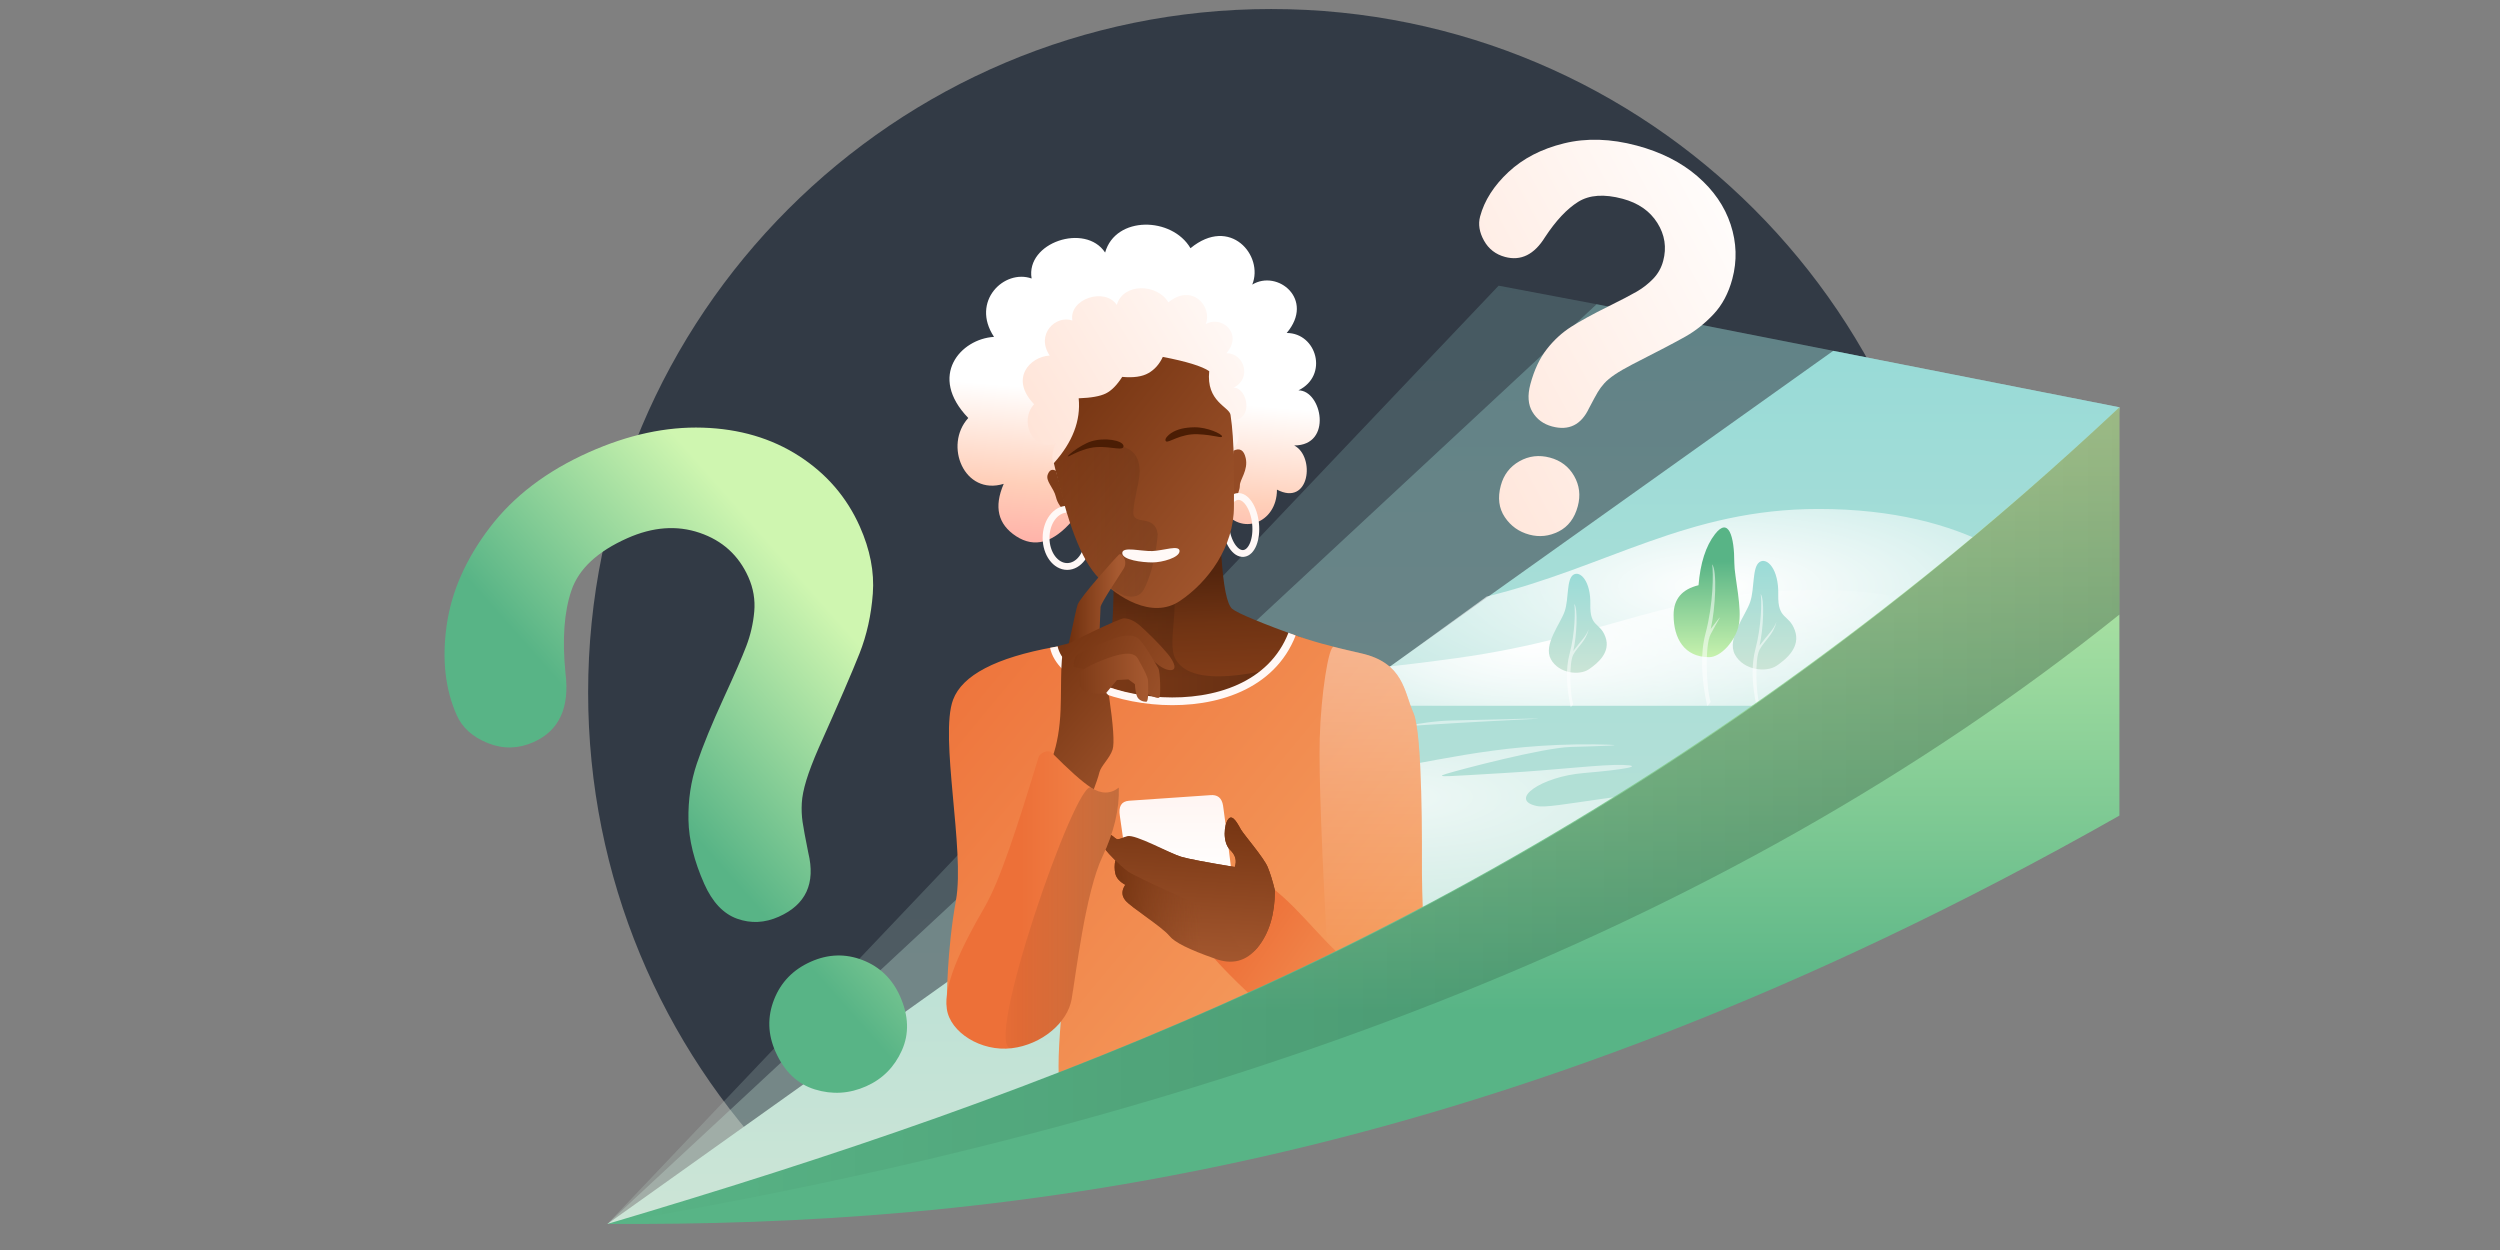
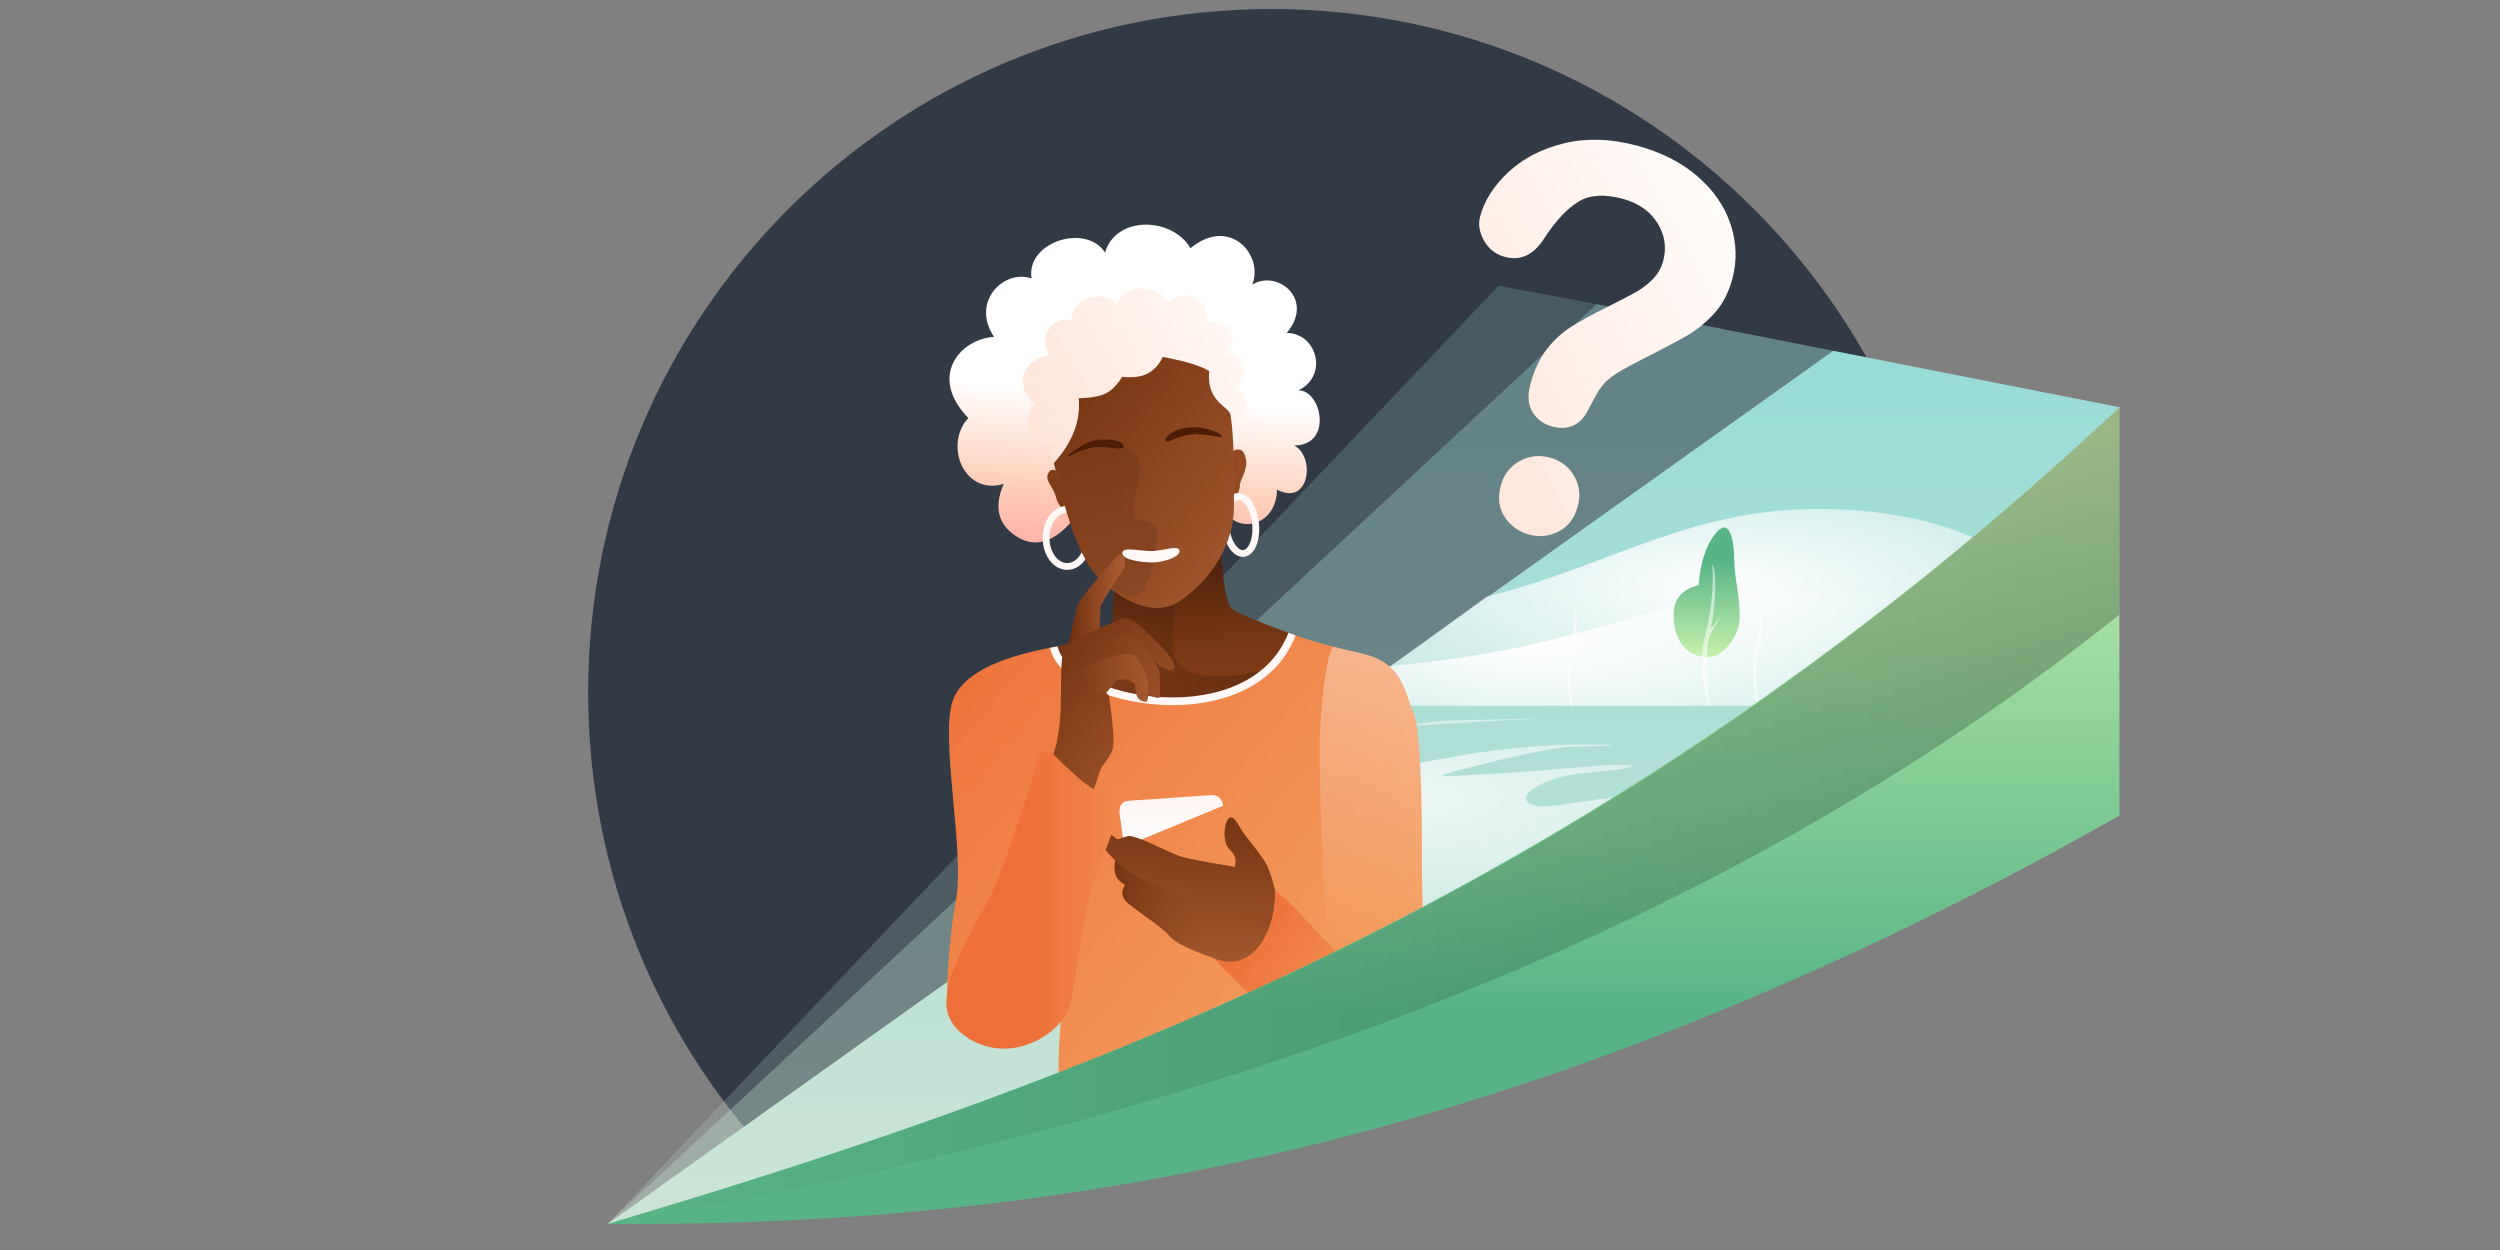
<svg xmlns="http://www.w3.org/2000/svg" width="1440" height="720" version="1.1">
  <rect width="100%" height="100%" fill="#808080" stroke="none" />
  <title>36 questions to ask - Header</title>
  <defs>
    <linearGradient x1="46.71%" y1="-8.11%" x2="46.71%" y2="104.83%" id="a">
      <stop stop-color="#94DAD7" offset="0%" />
      <stop stop-color="#CFE5D6" offset="100%" />
    </linearGradient>
    <linearGradient x1="46.71%" y1="-8.11%" x2="46.71%" y2="104.83%" id="b">
      <stop stop-color="#94DAD7" offset="0%" />
      <stop stop-color="#CFE5D6" offset="100%" />
    </linearGradient>
    <linearGradient x1="46.71%" y1="-8.11%" x2="46.71%" y2="104.83%" id="c">
      <stop stop-color="#94DAD7" offset="0%" />
      <stop stop-color="#CFE5D6" offset="100%" />
    </linearGradient>
    <radialGradient cx="50.85%" cy="39.17%" fx="50.85%" fy="39.17%" r="106.62%" gradientTransform="translate(0.508,0.392),scale(0.263,1),rotate(90),scale(1,2.951),translate(-0.508,-0.392)" id="d">
      <stop stop-color="#FFF" offset="0%" />
      <stop stop-color="#FFF" stop-opacity="0" offset="100%" />
    </radialGradient>
    <radialGradient cx="50.85%" cy="39.17%" fx="50.85%" fy="39.17%" r="106.62%" gradientTransform="translate(0.508,0.392),scale(0.113,1),rotate(90),scale(1,2.951),translate(-0.508,-0.392)" id="e">
      <stop stop-color="#FFF" offset="0%" />
      <stop stop-color="#FFF" stop-opacity="0" offset="100%" />
    </radialGradient>
    <radialGradient cx="50.85%" cy="39.17%" fx="50.85%" fy="39.17%" r="106.62%" gradientTransform="translate(0.508,0.392),scale(0.321,1),rotate(90),scale(1,2.951),translate(-0.508,-0.392)" id="f">
      <stop stop-color="#FFF" offset="0%" />
      <stop stop-color="#FFF" stop-opacity="0" offset="100%" />
    </radialGradient>
    <linearGradient x1="46.71%" y1="-8.11%" x2="46.71%" y2="104.83%" id="g">
      <stop stop-color="#94DAD7" offset="0%" />
      <stop stop-color="#CFE5D6" offset="100%" />
    </linearGradient>
    <linearGradient x1="46.71%" y1="-8.11%" x2="46.71%" y2="104.83%" id="h">
      <stop stop-color="#94DAD7" offset="0%" />
      <stop stop-color="#CFE5D6" offset="100%" />
    </linearGradient>
    <linearGradient x1="70.16%" y1="104.77%" x2="70.16%" y2="-37.61%" id="i">
      <stop stop-color="#CFF6B0" offset="0%" />
      <stop stop-color="#58B486" offset="51.13%" />
      <stop stop-color="#58B486" offset="100%" />
    </linearGradient>
    <linearGradient x1="90.97%" y1="72.56%" x2="87.38%" y2="9.69%" id="j">
      <stop stop-color="#813C18" offset="0%" />
      <stop stop-color="#6F3313" offset="52.35%" />
      <stop stop-color="#54250D" offset="100%" />
    </linearGradient>
    <linearGradient x1="262.81%" y1="75.99%" x2="0%" y2="75.99%" id="k">
      <stop stop-color="#000" offset="0%" />
      <stop stop-color="#000" stop-opacity="0" offset="100%" />
    </linearGradient>
    <linearGradient x1="111.96%" y1="99.91%" x2="-9.77%" y2="3.97%" id="l">
      <stop stop-color="#F7A969" offset="0%" />
      <stop stop-color="#ED7038" offset="100%" />
    </linearGradient>
    <linearGradient x1="26.54%" y1="87.29%" x2="26.54%" y2="-36.17%" id="m">
      <stop stop-color="#FFF" stop-opacity="0" offset="0%" />
      <stop stop-color="#FFF" offset="100%" />
    </linearGradient>
    <linearGradient x1="111.96%" y1="86.89%" x2="8.72%" y2="26.12%" id="n">
      <stop stop-color="#F7A969" offset="0%" />
      <stop stop-color="#ED7038" offset="100%" />
    </linearGradient>
    <linearGradient x1="50%" y1="0%" x2="50%" y2="100%" id="o">
      <stop stop-color="#FFF5F2" offset="0%" />
      <stop stop-color="#FFF" offset="100%" />
    </linearGradient>
    <linearGradient x1="32.99%" y1="-13.58%" x2="25.98%" y2="104.29%" id="p">
      <stop stop-color="#723210" offset="0%" />
      <stop stop-color="#A75A31" offset="100%" />
    </linearGradient>
    <linearGradient x1="-3.14%" y1="46.51%" x2="56.62%" y2="47.8%" id="q">
      <stop stop-color="#723210" offset="0%" />
      <stop stop-color="#8F4721" stop-opacity="0" offset="100%" />
    </linearGradient>
    <linearGradient x1="32.99%" y1="-6.44%" x2="25.98%" y2="98.19%" id="r">
      <stop stop-color="#723210" offset="0%" />
      <stop stop-color="#A75A31" offset="100%" />
    </linearGradient>
    <linearGradient x1="-42.09%" y1="198.16%" x2="-26.91%" y2="46.39%" id="s">
      <stop stop-color="#0F4565" offset="0%" />
      <stop stop-color="#FF7F8C" offset="48.98%" />
      <stop stop-color="#FFCFB9" offset="80.88%" />
      <stop stop-color="#FFF" offset="100%" />
    </linearGradient>
    <linearGradient x1="-91.22%" y1="108.72%" x2="121.43%" y2="3.41%" id="t">
      <stop stop-color="#FFCFB9" offset="0%" />
      <stop stop-color="#FFF" offset="100%" />
    </linearGradient>
    <linearGradient x1="15.46%" y1="-5.67%" x2="103.15%" y2="94.62%" id="u">
      <stop stop-color="#723210" offset="0%" />
      <stop stop-color="#A75A31" offset="100%" />
    </linearGradient>
    <linearGradient x1="176.22%" y1="75.99%" x2="0%" y2="75.99%" id="v">
      <stop stop-color="#000" offset="0%" />
      <stop stop-color="#000" stop-opacity="0" offset="100%" />
    </linearGradient>
    <linearGradient x1="7.37%" y1="118.53%" x2="83.75%" y2="118.53%" id="w">
      <stop stop-color="#723210" offset="0%" />
      <stop stop-color="#A75A31" offset="100%" />
    </linearGradient>
    <linearGradient x1="17.28%" y1="-5.67%" x2="100.35%" y2="94.62%" id="x">
      <stop stop-color="#723210" offset="0%" />
      <stop stop-color="#A75A31" offset="100%" />
    </linearGradient>
    <linearGradient x1="185.74%" y1="65.62%" x2="43.83%" y2="65.62%" id="y">
      <stop stop-color="#F7A969" offset="0%" />
      <stop stop-color="#ED7038" offset="100%" />
    </linearGradient>
    <linearGradient x1="262.81%" y1="75.99%" x2="0%" y2="75.99%" id="z">
      <stop stop-color="#000" offset="0%" />
      <stop stop-color="#000" stop-opacity="0" offset="100%" />
    </linearGradient>
    <linearGradient x1="-17.1%" y1="21.1%" x2="153.25%" y2="73.16%" id="A">
      <stop stop-color="#723210" offset="0%" />
      <stop stop-color="#A75A31" offset="100%" />
    </linearGradient>
    <linearGradient x1="-27.37%" y1="32.01%" x2="100%" y2="32.01%" id="B">
      <stop stop-color="#723210" offset="0%" />
      <stop stop-color="#A75A31" offset="100%" />
    </linearGradient>
    <linearGradient x1="70.16%" y1="104.77%" x2="70.16%" y2="0%" id="C">
      <stop stop-color="#58B486" offset="0%" />
      <stop stop-color="#58B486" offset="29.58%" />
      <stop stop-color="#CFF6B0" offset="100%" />
    </linearGradient>
    <linearGradient x1="262.81%" y1="75.99%" x2="0%" y2="75.99%" id="D">
      <stop stop-color="#000" offset="0%" />
      <stop stop-color="#000" stop-opacity="0" offset="100%" />
    </linearGradient>
    <linearGradient x1="7.22%" y1="58.76%" x2="80.47%" y2="23.1%" id="E">
      <stop stop-color="#58B486" offset="0%" />
      <stop stop-color="#58B486" offset="34.59%" />
      <stop stop-color="#CFF6B0" offset="100%" />
    </linearGradient>
    <linearGradient x1="-49.62%" y1="175.33%" x2="79.59%" y2="-14.12%" id="F">
      <stop stop-color="#FFCFB9" offset="0%" />
      <stop stop-color="#FFF" offset="100%" />
    </linearGradient>
  </defs>
  <g stroke="none" stroke-width="1" fill="none" fill-rule="evenodd">
    <g>
      <g>
        <path d="M786.942,393.83 C786.942,176.433 610.809,0.197 393.537,0.197 C176.266,0.197 0.133,176.433 0.133,393.83 C0.133,500.7 42.698,597.623 111.79,668.552 C125.99,683.13 303.963,605.346 320.265,617.589 L786.942,393.83 Z" fill="#323A45" transform="translate(219, 5) translate(119.631, 0)" />
        <path fill="url(#a)" fill-rule="nonzero" opacity=".2" d="M11.266 699.982L524.576 159.559 581.022 170.237 882.407 229.595 851.998 435.109 302.004 669.257z" transform="translate(219, 5) translate(119.631, 0)" />
        <path fill="url(#b)" fill-rule="nonzero" opacity=".32" d="M11.266 699.982L581.022 170.237 882.15 229.595 851.998 435.109 302.004 669.257z" transform="translate(219, 5) translate(119.631, 0)" />
        <path fill="url(#c)" fill-rule="nonzero" d="M11.266 699.982L717.295 197.09 882.15 229.595 851.998 435.109 302.004 669.257z" transform="translate(219, 5) translate(119.631, 0)" />
        <path d="M430.942,401.48 L845.784,401.501 C862.949,381.878 865.898,364.146 854.632,348.304 C837.734,324.542 795.835,288.164 708.827,288.164 C633.094,288.164 586.964,321.786 517.694,338.604 L430.942,401.48 Z" fill="url(#d)" style="mix-blend-mode:soft-light" transform="translate(219, 5) translate(119.631, 0)" />
        <path d="M210.037,401.501 L845.784,401.501 C862.949,412.99 865.898,410.814 854.632,394.973 C837.734,371.211 795.835,334.832 708.827,334.832 C621.818,334.832 589.08,361.797 500.237,374.087 C441.009,382.28 344.275,391.418 210.037,401.501 Z" fill="url(#e)" style="mix-blend-mode:soft-light" transform="translate(219, 5) translate(119.631, 0)" />
        <path d="M497.19,410.011 C592.541,407.555 531.716,409.305 480.608,412.676 C429.5,416.047 385.443,427.444 321.035,435.61 C256.626,443.777 403.217,445.537 443.873,440.283 C484.53,435.03 520.501,423.18 580.079,423.748 C605.176,424.196 582.426,424.777 566.194,425.237 C549.963,425.696 502.109,438.36 494.498,440.706 C486.887,443.052 495.569,442.115 527.355,440.283 C559.141,438.452 584.148,435.164 596.341,435.61 C608.534,436.057 597.823,438.247 573.49,440.283 C549.157,442.32 529.94,455.724 546.564,459.273 C555.958,461.278 595.411,450.578 663.542,447.589 C615.307,467.608 578.769,480.37 553.926,485.873 C527.11,491.813 504.053,522.519 484.224,523.668 C438.646,526.311 406.941,491.621 363.118,489.173 C272.388,486.633 428.785,411.773 497.19,410.011 Z" fill="url(#f)" opacity=".78" style="mix-blend-mode:soft-light" transform="translate(219, 5) translate(119.631, 0)" />
        <g>
-           <path d="M25.255,60.385 C19.361,64.398 6.25,63.119 1.265,53.974 C-3.72,44.83 7.458,31.449 10.056,23.58 C12.654,15.712 11.119,3.605 15.415,0.666 C19.712,-2.273 26.556,4.621 26.21,19.37 C25.864,34.119 32.29,30.385 35.751,39.941 C39.211,49.498 31.149,56.372 25.255,60.385 Z" fill="url(#g)" fill-rule="nonzero" transform="translate(219, 5) translate(119.631, 0) translate(659.436, 318.083)" />
          <path d="M13.818,84.281 C10.914,70.947 10.662,59.776 13.059,50.768 C16.656,37.256 16.709,22.867 16.073,19.068 C18.436,21.705 17.671,39.243 15.424,48.807 C20.658,41.883 23.408,39.722 25.152,35.126 C23.502,42.412 18.292,45.858 15.424,51.171 C12.555,56.485 13.463,77.138 15.424,82.376 C14.929,83.136 14.394,83.771 13.818,84.281 Z" fill="#FFF" opacity=".54" transform="translate(219, 5) translate(119.631, 0) translate(659.436, 318.083)" />
        </g>
        <g>
-           <path d="M23.023,55.047 C17.65,58.706 5.698,57.54 1.153,49.203 C-3.391,40.867 6.799,28.669 9.167,21.496 C11.536,14.323 10.136,3.286 14.053,0.607 C17.969,-2.072 24.208,4.213 23.893,17.658 C23.577,31.103 29.436,27.699 32.59,36.41 C35.745,45.122 28.396,51.389 23.023,55.047 Z" fill="url(#h)" fill-rule="nonzero" transform="translate(219, 5) translate(119.631, 0) translate(553.507, 325.491)" />
          <path d="M12.596,76.831 C9.95,64.676 9.719,54.492 11.905,46.281 C15.183,33.963 15.232,20.846 14.652,17.383 C16.806,19.786 16.109,35.774 14.06,44.492 C18.832,38.18 21.339,36.211 22.928,32.021 C21.424,38.663 16.675,41.804 14.06,46.648 C11.445,51.492 12.273,70.319 14.06,75.094 C13.609,75.787 13.121,76.367 12.596,76.831 Z" fill="#FFF" opacity=".54" transform="translate(219, 5) translate(119.631, 0) translate(553.507, 325.491)" />
        </g>
        <g>
          <path d="M20.469,74.71 C27.235,74.71 35.458,65.423 37.469,56.562 C39.698,46.746 34.975,28.39 34.975,20.375 C34.975,5.127 31.707,-6.312 23.82,3.873 C18.563,10.663 15.409,20.46 14.358,33.265 C4.786,35.597 6.22189389e-13,41.301 6.22189389e-13,50.379 C6.22189389e-13,63.996 6.205,74.71 20.469,74.71 Z" fill="url(#i)" fill-rule="nonzero" transform="translate(219, 5) translate(119.631, 0) translate(625.361, 298.823)" />
          <path d="M19.367,102.862 C15.734,86.175 15.417,72.194 18.418,60.92 C22.919,44.009 22.986,26.001 22.19,21.246 C25.147,24.546 24.19,46.495 21.377,58.465 C25.745,52.688 27.416,50.668 26.391,52.406 C25.442,53.985 23.77,56.991 21.377,61.424 C17.787,68.075 18.924,93.922 21.377,100.477 C20.758,101.429 20.088,102.224 19.367,102.862 Z" fill="#FFF" opacity=".54" transform="translate(219, 5) translate(119.631, 0) translate(625.361, 298.823)" />
        </g>
      </g>
      <g transform="translate(219, 5) translate(326.122, 124.406)">
        <path d="M61.896,243.322 C82.944,238.166 93.931,234.732 94.855,233.022 C95.779,231.311 96.291,220.602 96.393,200.893 L158.329,189.796 C159.499,208.267 161.604,218.77 164.645,221.304 C167.686,223.838 181.387,229.52 205.747,238.35 L199.214,274.821 L144.956,286.417 L96.241,279.02 L65.327,268.592 L61.896,243.322 Z" fill="url(#j)" />
        <path d="M61.896,243.322 C82.944,238.166 93.931,234.732 94.855,233.022 C95.779,231.311 96.291,220.602 96.393,200.893 C110.206,187.703 120.431,186.934 127.068,198.588 C137.024,216.068 126.03,240.192 132.169,250.579 C138.307,260.966 154.976,260.966 167.915,259.47 C174.645,258.692 186.903,256.369 204.69,252.502 L199.214,274.821 L144.956,286.417 L96.241,279.02 L65.327,268.592 L61.896,243.322 Z" fill="url(#k)" fill-rule="nonzero" opacity=".65" style="mix-blend-mode:overlay" />
        <path d="M276.363,440.995 C274.731,405.831 273.915,383.457 273.915,373.873 C273.915,359.497 274.384,293.163 268.997,281.212 C263.609,269.262 263.562,252.369 238.679,246.858 C222.091,243.184 208.898,239.509 199.101,235.832 C187.913,263.02 165.472,275.617 131.777,273.623 C98.083,271.63 74.789,261.53 61.896,243.322 C28.508,249.409 9.161,259.509 3.857,273.623 C-4.1,294.795 10.767,360.311 5.51,389.167 C0.251,418.023 0.251,446.573 0.251,449.054 C0.251,451.534 48.578,466.569 61.896,457.238 C70.774,451.017 76.831,415.476 80.065,350.612 C72.65,399.454 67.978,434.996 66.048,457.238 C64.119,479.48 64.119,493.987 66.048,500.758 L210.003,479.436 L220.04,429.289 L276.363,440.995 Z" fill="url(#l)" />
        <path d="M199.101,235.832 C175.815,295.894 68.652,276.123 61.896,243.322" stroke="#FFF8F6" stroke-width="4.44" />
        <path d="M276.363,440.995 C274.731,405.831 273.915,383.457 273.915,373.873 C273.915,359.497 274.384,293.163 268.997,281.212 C263.609,269.262 263.562,252.369 238.679,246.858 C233.103,245.623 227.91,244.388 223.101,243.153 C220.228,242.415 215.728,270.504 215.042,295.982 C214.492,316.431 216.158,360.867 220.04,429.289 L276.363,440.995 Z" fill="url(#m)" fill-rule="nonzero" opacity=".51" style="mix-blend-mode:soft-light" />
        <path d="M154.215,422.606 C163.231,424.124 170.891,421.673 177.197,415.251 C186.656,405.619 189.591,388.636 187.378,381.825 C205.368,395.238 222.507,420.881 235.123,426.209 C247.738,431.537 267.25,429.9 270.882,429.9 C274.514,429.9 276.23,431.977 276.23,436.779 C276.23,441.582 278.33,473.477 265.861,480.046 C253.392,486.616 218.781,480.553 194.848,460.822 C178.892,447.668 165.348,434.929 154.215,422.606 Z" fill="url(#n)" />
-         <path d="M102.451,358.233 L99.919,340.591 C99.025,335.102 100.772,332.179 105.16,331.823 C109.549,331.467 125.116,330.397 151.861,328.612 C156.17,328.154 158.675,330.186 159.376,334.711 C160.076,339.235 161.832,352.97 164.645,375.914 L102.451,358.233 Z" fill="url(#o)" />
+         <path d="M102.451,358.233 L99.919,340.591 C99.025,335.102 100.772,332.179 105.16,331.823 C109.549,331.467 125.116,330.397 151.861,328.612 C156.17,328.154 158.675,330.186 159.376,334.711 L102.451,358.233 Z" fill="url(#o)" />
        <path d="M189.248,383.503 C187.933,378.07 186.533,373.562 185.047,369.977 C182.818,364.599 171.413,351.41 169.693,348.468 C167.973,345.526 164.958,339.197 162.41,342.362 C159.861,345.526 158.936,355.843 163.485,360.192 C166.518,363.091 167.39,366.353 166.102,369.977 C149.595,367.278 139.29,365.313 135.187,364.083 C129.033,362.237 108.718,350.896 104.155,352.232 C102.109,352.831 99.238,354.353 98.129,353.899 C96.766,353.34 96.378,352.115 94.06,351.284 C90.646,350.06 87.749,351.284 88.536,354.794 C89.06,357.133 91.988,360.926 97.319,366.173 C96.755,368.765 96.755,371.311 97.319,373.809 C97.883,376.306 99.784,378.452 103.024,380.245 C100.843,383.481 100.843,386.455 103.024,389.167 C106.295,393.234 124.224,404.346 128.545,409.73 C131.426,413.319 139.983,417.611 154.215,422.606 C164.372,426.542 172.743,424.431 179.329,416.275 C185.915,408.118 189.221,397.194 189.248,383.503 Z" fill="url(#p)" />
        <path d="M97.319,366.173 C96.755,368.765 96.755,371.311 97.319,373.809 C97.883,376.306 99.784,378.452 103.024,380.245 C100.843,383.481 100.843,386.455 103.024,389.167 C106.295,393.234 124.224,404.346 128.545,409.73 C131.426,413.319 139.983,417.611 154.215,422.606 C164.372,426.542 172.743,424.431 179.329,416.275 C185.915,408.118 158.579,391.417 97.319,366.173 Z" fill="url(#q)" />
        <path d="M189.248,383.503 C187.933,378.07 186.533,373.562 185.047,369.977 C182.818,364.599 171.413,351.41 169.693,348.468 C167.973,345.526 164.958,339.197 162.41,342.362 C159.861,345.526 158.936,355.843 163.485,360.192 C166.518,363.091 167.39,366.353 166.102,369.977 C149.595,367.278 139.29,365.313 135.187,364.083 C129.033,362.237 107.586,351.482 103.024,352.818 C100.977,353.417 99.238,354.353 98.129,353.899 C96.766,353.34 96.378,352.115 94.06,351.284 C90.646,350.06 87.749,351.284 88.536,354.794 C89.06,357.133 91.988,360.926 97.319,366.173 C101.374,370.154 104.354,372.635 106.259,373.618 C125.895,383.747 140.535,388.899 150.285,394.855 C167.038,405.09 169.45,428.51 179.329,416.275 C185.915,408.118 189.221,397.194 189.248,383.503 Z" fill="url(#r)" />
        <path d="M72.546,170.484 C61.521,183.33 50.74,186.328 40.202,179.476 C29.665,172.624 27.272,162.557 33.024,149.276 C10.27,156.297 -1.692,127.063 12.606,111.357 C-10.853,87.056 8.306,65.751 27.431,64.637 C13.847,44.138 33.348,25.41 49.085,31.015 C45.561,10.252 80.068,-1.162 91.424,16.056 C97.472,-5.275 130.012,-4.577 140.601,13.563 C163.503,-5.275 182.942,17.875 176.172,34.529 C190.722,25.629 212.376,43.046 196.016,62.393 C213.322,62.393 220.3,86.879 202.784,95.436 C216.265,95.436 222.699,127.18 200.335,127.18 C212.6,133.547 209.313,162.54 190.403,152.62 C190.403,172.363 169.144,179.476 159.574,164.197 L72.546,170.484 Z" fill="url(#s)" fill-rule="nonzero" />
        <path d="M165.304,130.225 C169,128.398 171.368,129.809 172.409,134.456 C173.97,141.427 169.03,146.803 169.03,150.231 C169.03,152.516 167.878,155.706 165.574,159.802 C165.042,152.039 164.757,146.076 164.719,141.911 C164.681,137.746 164.876,133.851 165.304,130.225 Z" fill="#944B25" />
        <ellipse stroke="#FFF8F6" stroke-width="3.93" transform="translate(169.473, 172.976) rotate(-6) translate(-169.473, -172.976)" cx="169.47" cy="172.98" rx="8.64" ry="16.49" />
        <path d="M63.099,141.827 C60.996,140.565 59.435,141.228 58.416,143.818 C56.887,147.703 61.801,151.408 63.099,156.869 C63.965,160.509 66.22,163.678 69.867,166.375 L63.099,141.827 Z" fill="#7F3C19" />
        <ellipse stroke="#FFF8F6" stroke-width="3.93" cx="69.58" cy="180.4" rx="12.17" ry="16.49" />
        <path d="M86.742,138.903 C80.081,146.611 73.568,148.41 67.202,144.298 C60.835,140.187 59.39,134.147 62.865,126.178 C49.118,130.391 41.891,112.849 50.529,103.425 C36.357,88.843 47.931,76.06 59.486,75.391 C51.279,63.091 63.061,51.854 72.568,55.217 C70.439,42.759 91.286,35.91 98.147,46.241 C101.801,33.442 121.46,33.861 127.857,44.746 C141.693,33.442 153.437,47.333 149.347,57.326 C158.137,51.985 171.22,62.436 161.335,74.045 C171.791,74.045 176.007,88.737 165.424,93.872 C173.569,93.872 177.456,112.919 163.945,112.919 C171.355,116.74 169.369,134.136 157.945,128.184 C157.945,140.03 145.101,144.298 139.32,135.131 L86.742,138.903 Z" fill="url(#t)" fill-rule="nonzero" />
        <path d="M61.896,137.342 C69.758,171.463 77.446,193.061 87.842,203.631 C98.238,214.202 118.253,227.656 134.513,216.741 C150.773,205.826 165.625,185.65 165.625,162.265 C165.625,144.29 166.032,125.219 163.667,109.565 C162.955,104.853 149.528,102.048 151.392,84.399 C147.263,81.546 138.349,78.804 124.651,76.173 C122.706,80.373 119.938,83.491 116.347,85.528 C112.756,87.564 107.732,88.28 101.276,87.676 C98.232,92.442 95.078,95.628 91.815,97.234 C88.551,98.84 83.347,99.767 76.203,100.015 C77.464,112.877 72.695,125.32 61.896,137.342 Z" fill="url(#u)" />
        <path d="M61.896,137.342 C69.758,171.463 77.446,193.061 87.842,203.631 C91.512,207.363 96.606,210.987 102.377,213.635 C107.903,215.126 111.692,213.938 113.742,210.07 C120.528,197.272 121.746,178.339 121.735,178.25 C120.068,166.09 107.157,173.996 107.684,165.335 C108.211,156.674 111.307,148.437 111.307,141.947 C111.307,135.458 108.951,130.717 103.048,128.363 C88.307,122.487 74.59,125.48 61.896,137.342 Z" fill="url(#v)" fill-rule="nonzero" opacity=".19" style="mix-blend-mode:overlay" />
        <path d="M71.068,132.821 C66.24,135.114 76.849,126.699 83.454,124.774 C91.237,122.506 101.508,124.472 102.007,127.605 C102.549,131.01 94.992,127.811 86.865,128.107 C81.169,128.313 75.896,130.529 71.068,132.821 Z" fill="#4B1D04" transform="translate(85.941, 128.503) rotate(-1) translate(-85.941, -128.503)" />
        <path d="M126.082,120.924 C125.083,119.387 128.477,117.606 130.034,117.07 C134.152,115.655 138.572,115.821 143.839,117.034 C151.098,118.705 158.47,124.667 158.073,125.962 C157.675,127.256 154.46,124.251 144.771,121.386 C135.083,118.522 127.08,122.462 126.082,120.924 Z" fill="#4B1D04" transform="translate(141.994, 121.169) rotate(-14) translate(-141.994, -121.169)" />
        <path d="M101.368,188.579 C101.228,192.593 112.647,194.366 118.436,194.582 C124.226,194.799 134.252,192.331 134.383,188.579 C134.514,184.827 125.008,188.03 118.665,188.03 C112.323,188.03 101.508,184.566 101.368,188.579 Z" fill="#FFF9F7" transform="translate(117.876, 190.618) rotate(-2) translate(-117.876, -190.618)" />
        <path d="M69.885,243.447 C70.585,241.975 74.222,223.195 75.56,218.946 C76.898,214.697 97.718,191.507 99.402,190.044 C101.086,188.58 104.677,193.901 102.207,197.979 C99.738,202.057 88.801,218.154 88.801,220.313 C88.801,222.471 88.12,234.003 88.12,236.595 C88.12,239.186 69.185,244.92 69.885,243.447 Z" fill="url(#w)" />
        <path d="M61.099,306.735 C63.805,299.17 65.365,290.034 65.781,279.328 C66.405,263.268 65.231,244.789 69.055,242.175 C72.879,239.56 99.908,226.75 102.131,226.75 C104.353,226.75 107.654,227.547 111.633,231.071 C115.613,234.594 122.803,241.581 127.322,247.035 C131.842,252.49 132.8,256.599 129.123,256.599 C126.672,256.599 123.724,255.119 120.279,252.161 L106.922,238.818 L77.716,253.995 L93.672,271.493 C96.155,288.554 96.847,298.811 95.747,302.265 C94.098,307.446 89.067,311.655 88.136,315.458 C87.515,317.994 86.176,321.973 84.118,327.397 L61.099,306.735 Z" fill="url(#x)" />
        <path d="M22.068,392.994 C7.73,417.694 -1.622,438.252 0.252,451.742 C2.126,465.232 19.998,476.498 37.573,474.377 C55.149,472.255 69.727,459.53 72.096,446.289 C74.465,433.047 79.945,385.005 89.904,363.95 C96.544,349.913 99.68,336.687 99.314,324.273 C94.447,328.027 89.127,328.027 83.354,324.273 C78.206,320.926 70.563,314.124 60.426,303.867 C59.196,302.623 54.072,303.562 53.019,307.02 C40.906,346.778 30.861,377.846 22.068,392.994 Z" fill="url(#y)" />
-         <path d="M37.573,474.377 C55.149,472.255 69.727,459.53 72.096,446.289 C74.465,433.047 79.945,385.005 89.904,363.95 C96.544,349.913 99.68,336.687 99.314,324.273 C94.447,328.027 89.127,328.027 83.354,324.273 C74.694,318.643 19.998,476.498 37.573,474.377 Z" fill="url(#z)" fill-rule="nonzero" opacity=".5" style="mix-blend-mode:overlay" />
        <path d="M73.322,254.807 C73.26,251.816 73.768,249.631 74.845,248.251 C76.46,246.182 93.281,239.518 97.421,238.072 C101.56,236.626 106.871,235.832 110.176,238.072 C113.481,240.311 120.858,253.48 122.034,255.45 C123.21,257.421 123.485,271.037 122.76,272.23 C122.276,273.025 120.113,272.481 116.27,270.598 L110.176,254.629 L92.219,258.293 L73.322,254.807 Z" fill="url(#A)" />
        <path d="M78.381,267.882 C75.223,265.035 76.852,259.496 77.797,257.349 C78.742,255.202 92.226,249.504 98.238,248.025 C104.25,246.547 108.494,246.602 110.412,250.159 C112.331,253.716 116.147,260.315 116.147,262.78 C116.147,265.245 116.765,274.821 115.092,274.821 C113.42,274.821 110.563,274.036 109.68,271.356 C109.092,269.57 108.715,267.331 108.549,264.64 L104.833,261.931 L98.238,262.297 L91.82,269.99 C84.966,270.483 80.487,269.78 78.381,267.882 Z" fill="url(#B)" />
      </g>
      <path d="M130.897,699.982 C386.398,624.108 633.286,532.79 891.123,325.734 C927.965,296.148 964.849,264.2 1001.78,229.595 L1001.78,464.788 C633.286,673.708 345.093,701.127 130.897,699.982 Z" fill="url(#C)" fill-rule="nonzero" transform="translate(219, 5)" />
      <path d="M130.897,699.982 C422.907,613.266 706.386,506.378 1001.78,229.595 L1001.78,348.981 C769.201,535.405 475.441,641.66 130.897,699.982 Z" fill="url(#D)" fill-rule="nonzero" opacity=".65" style="mix-blend-mode:overlay" transform="translate(219, 5)" />
-       <path d="M192.63,528.378 C209.717,528.378 219.884,519.467 223.131,501.647 C225.01,493.251 226.42,487.382 227.36,484.04 C228.299,480.699 229.624,477.358 231.332,474.016 C233.041,470.675 235.647,466.991 239.15,462.964 C242.652,458.937 247.309,454.268 253.118,448.956 C274.135,430.107 288.702,416.699 296.818,408.731 C304.935,400.763 311.94,391.296 317.835,380.33 C323.73,369.363 326.678,356.598 326.678,342.033 C326.678,323.527 321.509,306.392 311.171,290.627 C300.834,274.863 286.182,262.397 267.215,253.23 C248.248,244.062 226.377,239.479 201.601,239.479 C174.945,239.479 151.621,244.962 131.63,255.929 C111.638,266.895 96.43,280.732 86.007,297.438 C75.584,314.145 70.373,330.638 70.373,346.916 C70.373,354.798 73.662,362.124 80.241,368.892 C86.819,375.66 94.893,379.045 104.461,379.045 C120.694,379.045 131.715,369.363 137.525,350.001 C143.676,331.495 151.194,317.487 160.08,307.977 C168.965,298.467 182.805,293.712 201.601,293.712 C217.663,293.712 230.777,298.424 240.944,307.848 C251.111,317.272 256.194,328.839 256.194,342.547 C256.194,349.572 254.528,356.084 251.196,362.081 C247.864,368.078 243.763,373.519 238.893,378.402 C234.024,383.286 226.121,390.525 215.185,400.121 C202.712,411.087 192.801,420.555 185.454,428.522 C178.106,436.49 172.211,445.743 167.769,456.281 C163.326,466.82 161.105,479.285 161.105,493.679 C161.105,505.159 164.138,513.813 170.204,519.639 C176.269,525.465 183.745,528.378 192.63,528.378 Z M198.926,638.074 C209.187,638.074 218.231,634.572 226.057,627.569 C233.883,620.566 237.796,610.937 237.796,598.682 C237.796,587.652 234.057,578.373 226.578,570.845 C219.1,563.316 209.883,559.552 198.926,559.552 C187.796,559.552 178.405,563.316 170.753,570.845 C163.101,578.373 159.274,587.652 159.274,598.682 C159.274,611.112 163.231,620.785 171.144,627.7 C179.057,634.616 188.318,638.074 198.926,638.074 Z" fill="url(#E)" fill-rule="nonzero" transform="translate(219, 5) translate(198.525, 438.776) rotate(-24) translate(-198.525, -438.776)" />
      <path d="M688.539,243.327 C698.515,243.327 704.45,238.118 706.345,227.7 C707.443,222.791 708.266,219.36 708.814,217.407 C709.363,215.454 710.136,213.5 711.134,211.547 C712.131,209.593 713.653,207.44 715.698,205.086 C717.743,202.731 720.461,200.002 723.853,196.896 C736.123,185.877 744.627,178.038 749.365,173.38 C754.104,168.722 758.194,163.187 761.635,156.776 C765.077,150.365 766.798,142.902 766.798,134.387 C766.798,123.568 763.78,113.551 757.745,104.335 C751.71,95.119 743.156,87.831 732.083,82.472 C721.01,77.112 708.241,74.433 693.776,74.433 C678.214,74.433 664.597,77.638 652.926,84.049 C641.254,90.461 632.376,98.55 626.291,108.317 C620.206,118.084 617.163,127.726 617.163,137.242 C617.163,141.85 619.083,146.133 622.924,150.09 C626.765,154.046 631.478,156.025 637.065,156.025 C646.541,156.025 652.976,150.365 656.367,139.045 C659.959,128.226 664.348,120.037 669.535,114.477 C674.723,108.918 682.803,106.138 693.776,106.138 C703.153,106.138 710.81,108.893 716.745,114.402 C722.681,119.912 725.648,126.674 725.648,134.688 C725.648,138.795 724.676,142.602 722.73,146.108 C720.785,149.614 718.391,152.794 715.548,155.649 C712.705,158.504 708.091,162.737 701.707,168.346 C694.425,174.758 688.639,180.292 684.349,184.95 C680.06,189.609 676.618,195.018 674.024,201.179 C671.431,207.339 670.134,214.627 670.134,223.042 C670.134,229.754 671.904,234.812 675.446,238.218 C678.987,241.624 683.352,243.327 688.539,243.327 Z M691.977,306.91 C697.979,306.91 703.268,304.862 707.846,300.766 C712.423,296.67 714.712,291.038 714.712,283.87 C714.712,277.418 712.525,271.991 708.151,267.588 C703.777,263.184 698.386,260.983 691.977,260.983 C685.467,260.983 679.974,263.184 675.498,267.588 C671.023,271.991 668.785,277.418 668.785,283.87 C668.785,291.14 671.099,296.798 675.727,300.843 C680.356,304.888 685.772,306.91 691.977,306.91 Z" fill="url(#F)" fill-rule="nonzero" transform="translate(219, 5) translate(691.98, 190.671) rotate(-345) translate(-691.98, -190.671)" />
    </g>
  </g>
</svg>